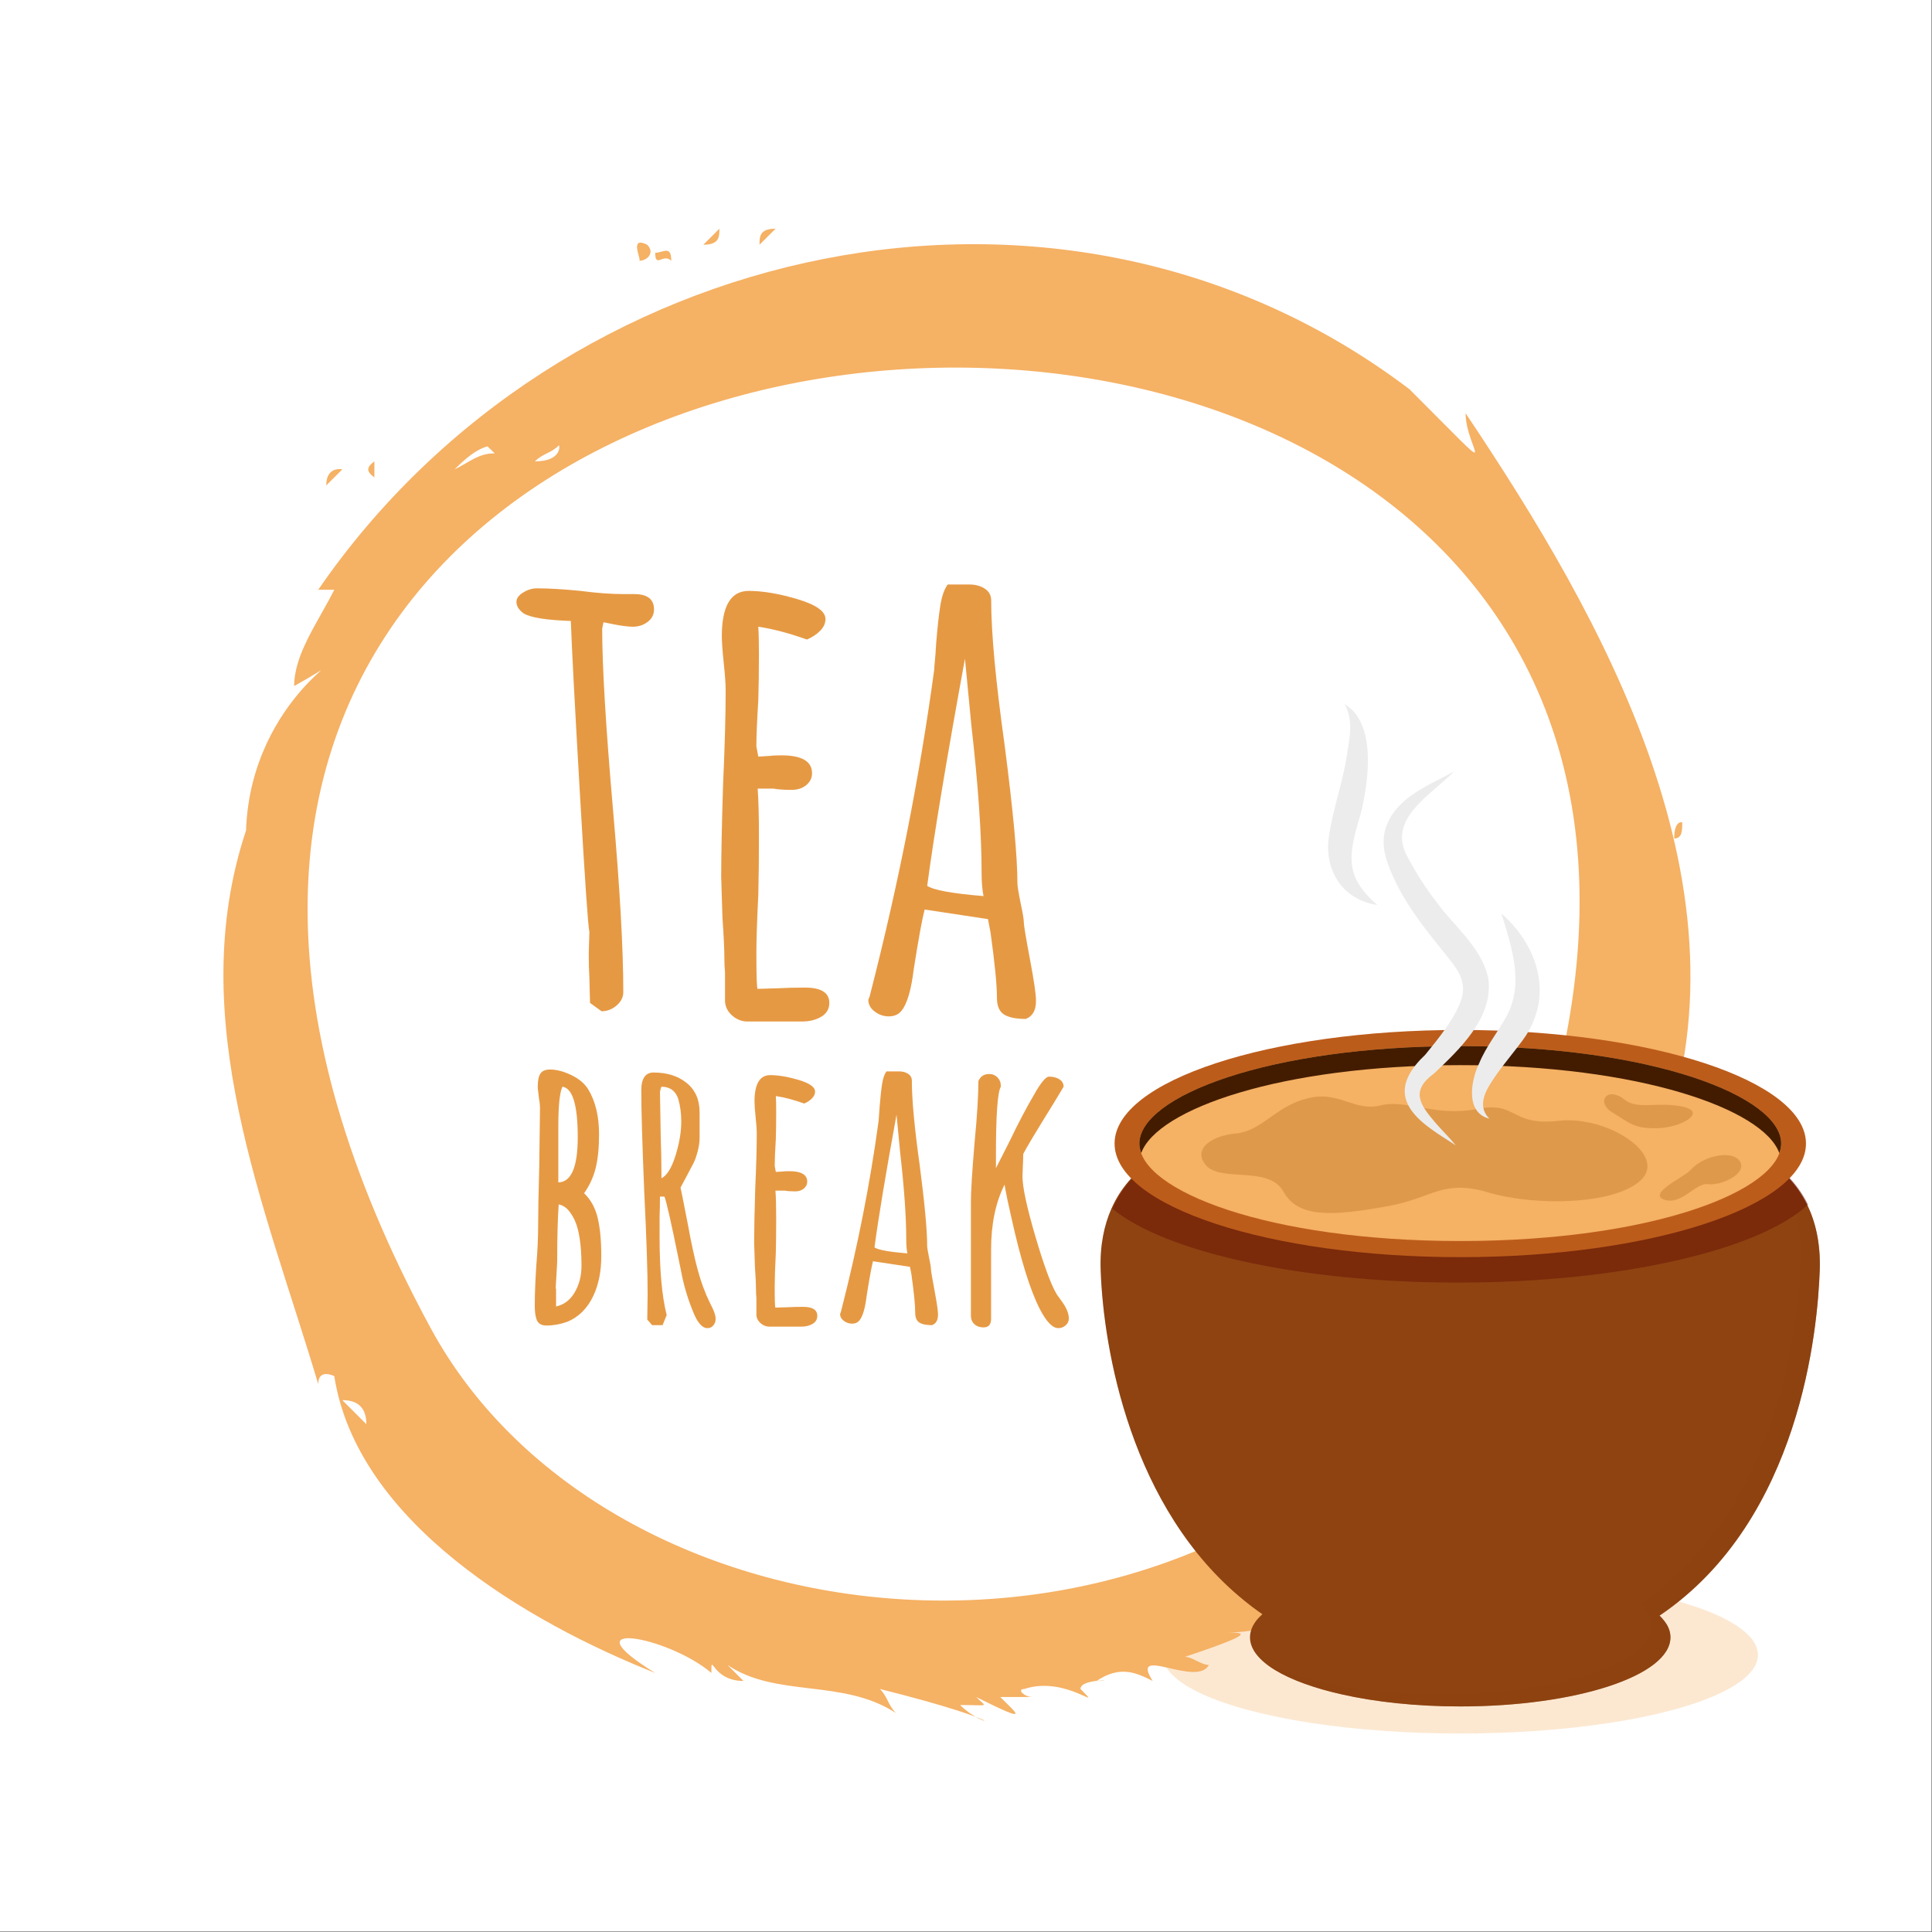
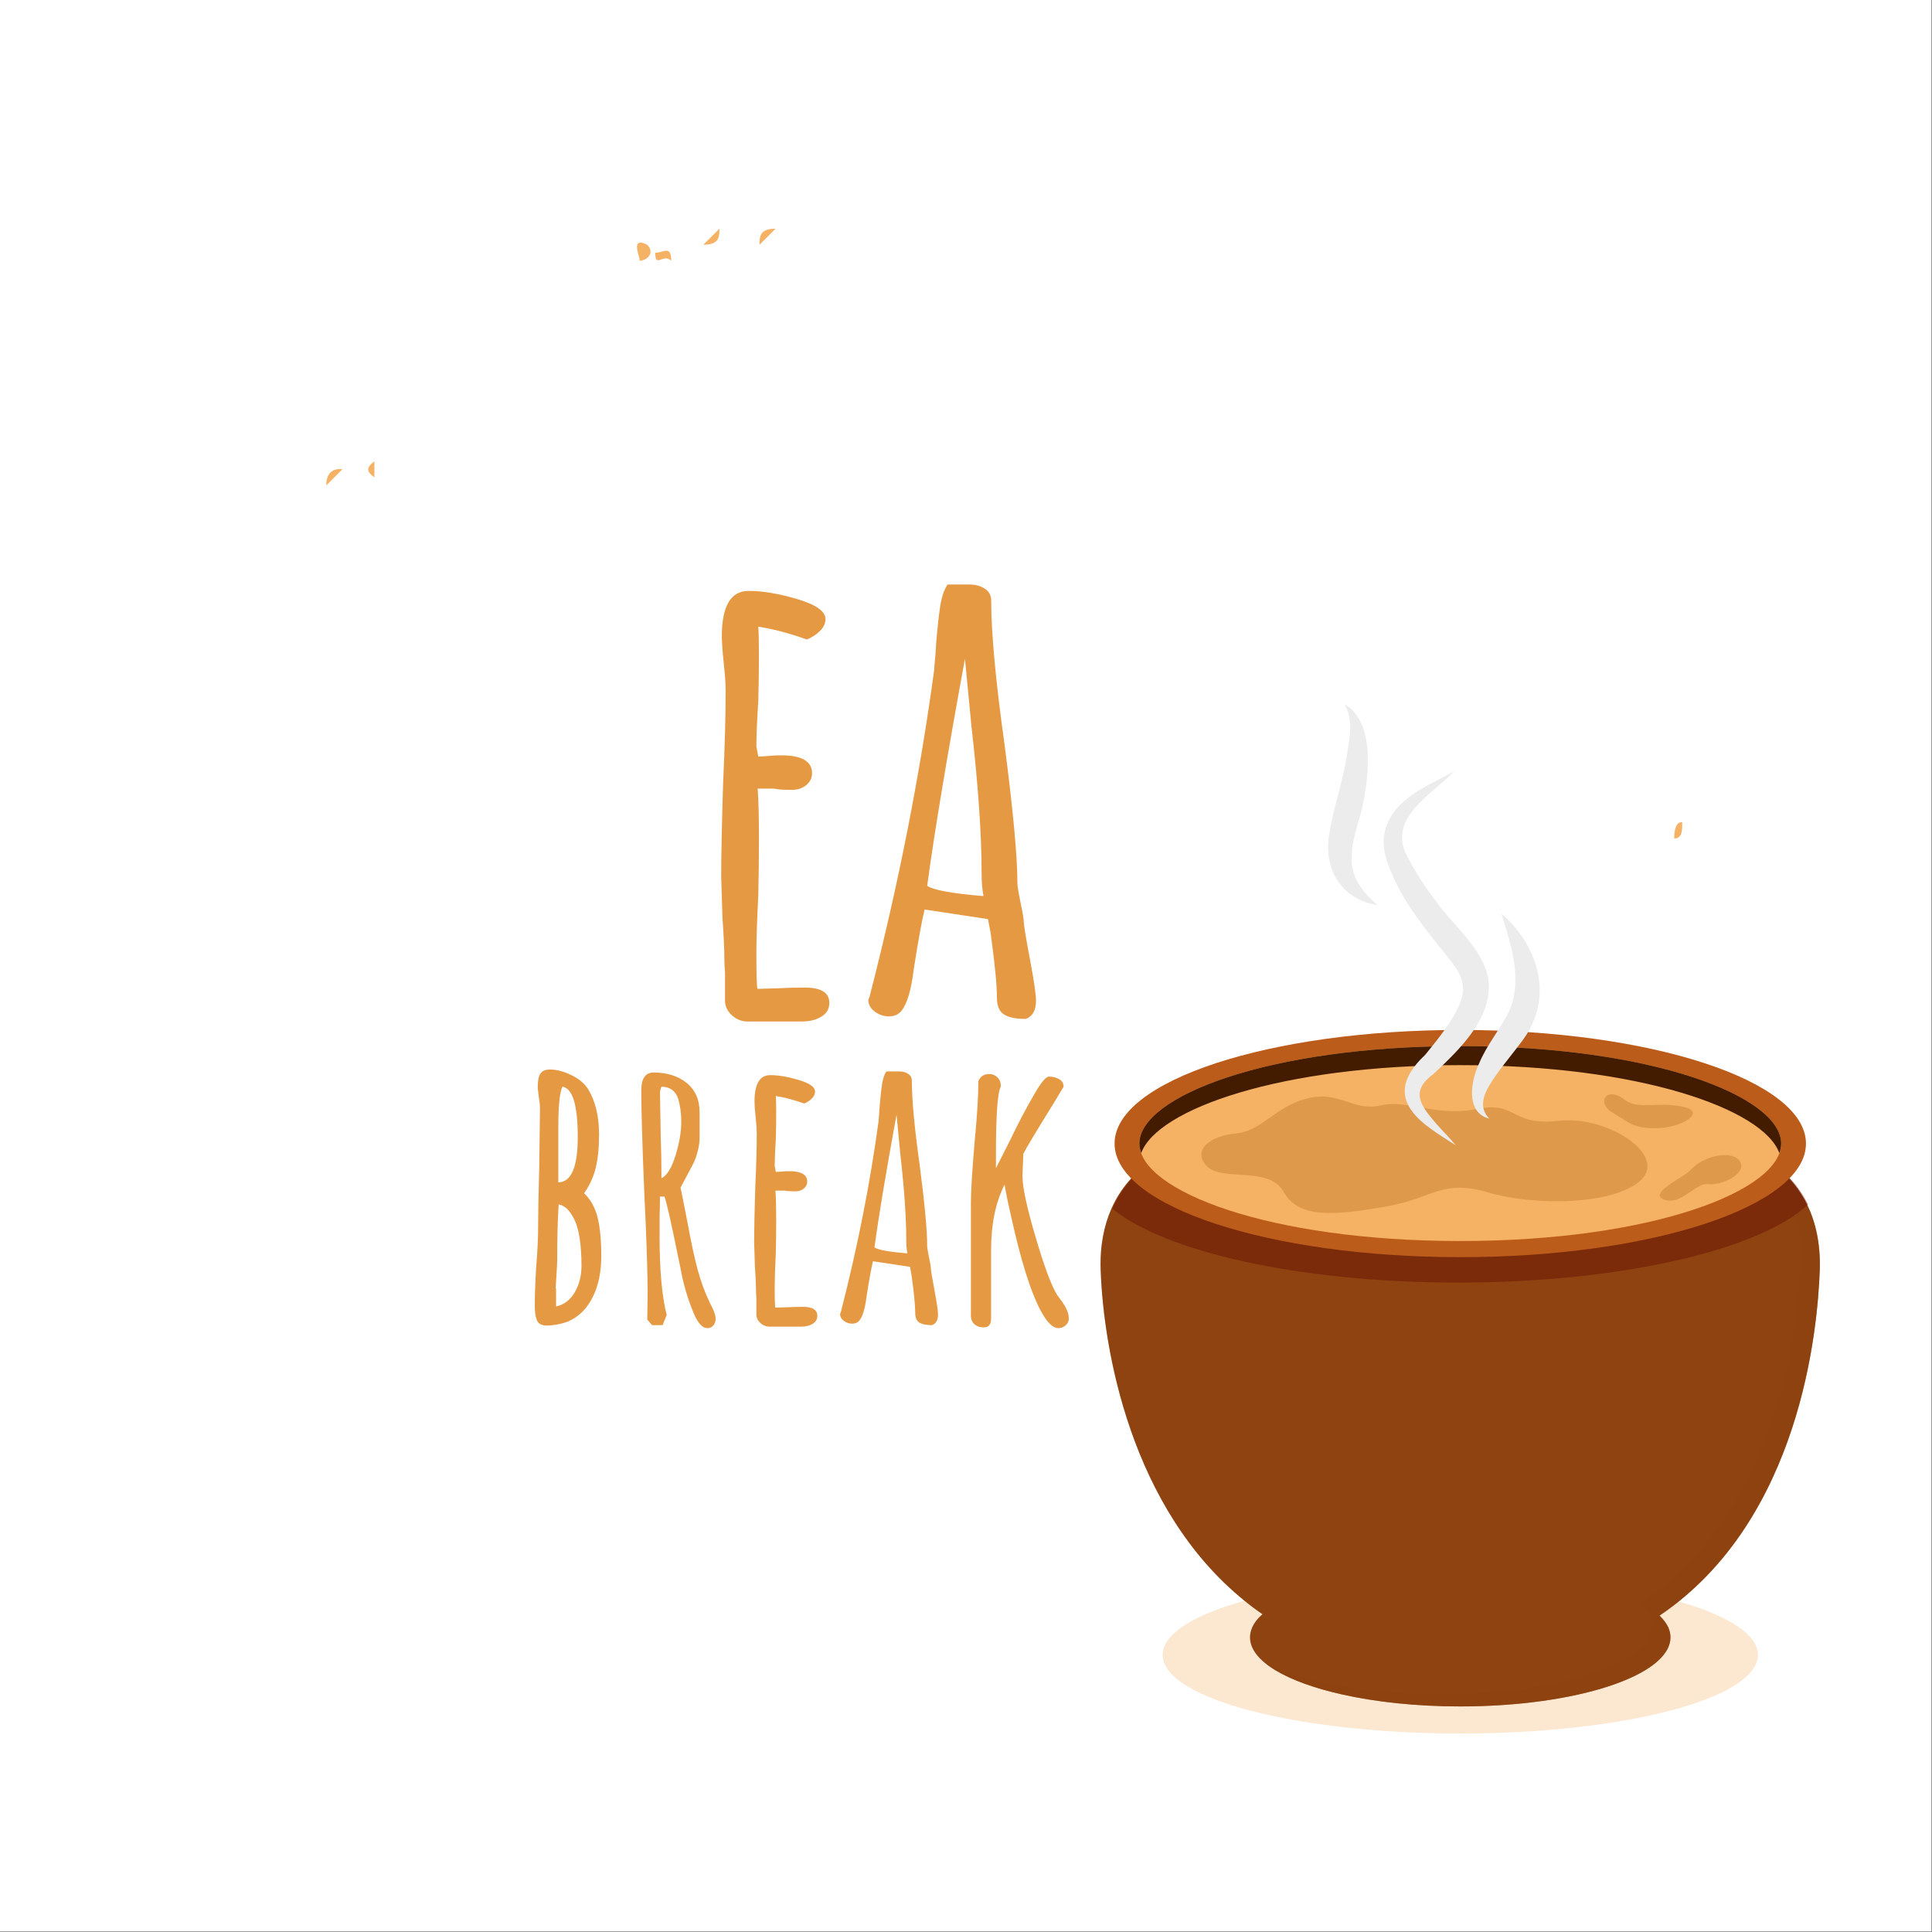
<svg xmlns="http://www.w3.org/2000/svg" version="1.1" id="Layer_1" x="0px" y="0px" viewBox="0 0 2122 2122" style="enable-background:new 0 0 2122 2122;" xml:space="preserve">
  <rect x="0" y="0" width="2122" height="2122" fill="#808080" stroke="none" />
  <g>
    <rect style="fill:#FFFFFF;" width="2121.32" height="2121.32" />
    <g>
      <g>
-         <path style="fill:#E69943;" d="M648.052,1101.571l-0.701-27.409c-0.475-7.959-0.706-16.865-0.706-26.704l0.706-23.892     c-1.407-5.15-4.92-56.447-10.542-153.899c-5.621-97.437-8.905-159.981-9.84-187.631c-27.176-0.932-44.515-3.744-52.003-8.434     c-5.161-3.744-7.729-7.959-7.729-12.649c0-3.744,2.46-7.135,7.377-10.189c4.919-3.042,9.947-4.568,15.109-4.568     c13.113,0,29.046,0.946,47.787,2.813c17.799,2.348,33.732,3.513,47.787,3.513h5.622h5.622c14.516,0,21.784,5.622,21.784,16.865     c0,5.622-2.349,10.189-7.028,13.702c-4.686,3.514-10.078,5.272-16.162,5.272c-4.215,0-10.308-0.705-18.271-2.107l-14.055-2.812     l-0.701,3.513l-0.705,3.514c0,41.702,3.977,108.22,11.947,199.575c7.488,85.734,11.243,152.266,11.243,199.579     c0,5.621-2.456,10.541-7.377,14.756c-4.92,4.219-10.434,6.326-16.515,6.326L648.052,1101.571z" />
        <path style="fill:#E69943;" d="M804.408,1115.626c-4.917-4.219-7.618-9.369-8.082-15.462v-18.27v-14.055     c-0.471-4.219-0.701-9.136-0.701-14.756c0-9.84-0.701-24.828-2.107-44.979l-1.406-44.975c0-22.946,0.701-57.152,2.107-102.597     c1.866-40.76,2.812-74.952,2.812-102.598c0-6.557-0.705-16.397-2.107-29.517c-1.406-13.58-2.111-23.421-2.111-29.513     c0-33.261,9.84-49.894,29.517-49.894c15.458,0,33.379,3.049,53.758,9.135c20.381,6.092,30.57,13.35,30.57,21.784     c0,4.69-1.999,9.027-5.974,13.002c-3.985,3.985-8.783,7.146-14.404,9.487c-19.676-7.028-37.486-11.706-53.408-14.055     c0.46,7.028,0.701,17.105,0.701,30.219c0,18.741-0.241,35.609-0.701,50.596c-1.407,22.486-2.108,39.353-2.108,50.596     l2.108,11.242l11.242-0.701c3.744-0.46,8.435-0.701,14.055-0.701c22.486,0,33.732,6.564,33.732,19.677     c0,5.161-2.107,9.484-6.326,12.997c-4.215,3.514-9.606,5.273-16.162,5.273c-8.434,0-14.997-0.46-19.677-1.407h-17.569     c0.935,12.189,1.406,29.988,1.406,53.409c0,23.432-0.241,44.515-0.701,63.245c-1.407,28.582-2.108,49.895-2.108,63.95     c0,26.244,0.46,39.353,1.403,39.353l23.19-0.701c7.963-0.464,17.569-0.705,28.812-0.705c17.799,0,26.704,5.621,26.704,16.868     c0,6.564-2.931,11.595-8.783,15.109c-5.862,3.514-13.001,5.27-21.435,5.27h-59.731     C814.83,1121.949,809.328,1119.841,804.408,1115.626z" />
        <path style="fill:#E69943;" d="M1102.718,1114.219c-5.161-3.273-7.729-9.365-7.729-18.27c0-14.055-2.352-37.951-7.028-71.683     l-2.812-14.757l-69.572-10.541c-2.808,10.782-6.797,32.57-11.943,65.356c-2.813,22.96-7.269,38.188-13.354,45.676     c-3.284,4.218-7.97,6.326-14.055,6.326c-5.622,0-10.783-1.759-15.458-5.269c-4.69-3.513-7.028-7.84-7.028-13.001l1.406-3.513     l0.702-2.813c30.919-120.397,54.34-239.158,70.272-356.287c0-1.866,0.23-5.028,0.705-9.488c0.46-4.445,0.932-10.89,1.402-19.324     c1.406-17.328,2.921-31.15,4.568-41.461c1.637-10.3,4.327-18.03,8.082-23.19h23.896c6.552,0,12.178,1.525,16.864,4.567     c4.679,3.053,7.028,7.376,7.028,13.001c0,35.609,4.92,88.543,14.756,158.816c9.369,72.154,14.055,122.75,14.055,151.792     c0,2.812,1.165,10.081,3.514,21.784c2.341,10.782,3.513,17.809,3.513,21.083c0,3.284,2.338,17.339,7.028,42.166     c4.215,22.485,6.326,37.012,6.326,43.568v0.705c0,10.307-3.755,16.865-11.246,19.677     C1115.828,1119.139,1107.868,1117.492,1102.718,1114.219z M1078.122,958.213c0-42.166-3.755-96.035-11.243-161.632l-7.028-73.085     c-20.148,110.1-33.973,193.252-41.461,249.473c7.028,4.686,27.635,8.434,61.839,11.243     C1078.827,977.185,1078.122,968.521,1078.122,958.213z" />
      </g>
      <g>
-         <path style="fill:#F5B164;" d="M1821.231,1264.637c-55.654,201.327-260.392,532.898-484.696,528.76     c25.494,0,56.15-4.03-35.251,26.438c8.812,0,17.625,8.812,26.438,8.812c-13.01,25.367-87.825-23.15-61.688,17.625     c-17.625-8.812-35.251-17.625-61.688,0c27.425,0-17.625-3.46-17.625,8.813c27.48,27.479-15.533-15.385-61.688,0     c-8.813,0,0,8.812,8.812,8.812h-35.251c18.819,18.818,34.253,30.346-26.438,0c11.69,11.691,15.646,8.813-17.625,8.813     c28.137,28.137,69.16,21.696-88.127-17.625c8.813,8.812,8.813,17.625,17.625,26.438     c-58.266-38.213-131.368-16.362-185.066-52.876l17.625,17.625c-35.112,0-35.251-33.389-35.251-8.812     c-47.836-40.723-159.747-60.039-61.688,0c-141.512-56.146-327.306-165.646-352.53-326.042c0,0-17.602-8.839-17.602,8.786     c-58.376-195.987-148.017-401.296-79.287-608.077c5.255-152.081,140.325-207.181,52.848-158.625     c0-35.251,26.438-70.502,44.064-105.752h-17.625c265.51-386.241,816.756-509.543,1198.536-220.277     c109.308,109.283,61.674,66.973,61.674,26.399C1759.883,677.959,1932.429,978.949,1821.231,1264.637z M543.395,489.123     c-17.625,0-35.251,17.625-44.063,26.438c17.625-8.812,26.438-17.625,44.063-17.625C532.32,486.86,531.68,489.123,543.395,489.123     z M613.897,489.123c-8.813,8.812-17.625,8.812-26.438,17.625C617.094,506.748,614.779,489.123,613.897,489.123z      M402.392,1564.267c0-17.625-8.812-26.438-26.438-26.438L402.392,1564.267z M472.894,1458.515     c192.88,356.13,821.313,430.359,1119.229,26.439C2363.266,18.115-275.101,77.435,472.894,1458.515z" />
        <path style="fill:#F5B164;" d="M710.836,268.806c8.812,8.812,0,17.625-8.813,17.625     C705.375,286.431,690.022,258.399,710.836,268.806z" />
        <path style="fill:#F5B164;" d="M375.955,515.56l-17.625,17.625C358.329,511.089,376.866,515.56,375.955,515.56z" />
        <path style="fill:#F5B164;" d="M790.15,251.18c0,8.813,0,17.625-17.625,17.625L790.15,251.18z" />
        <path style="fill:#F5B164;" d="M411.205,506.748v17.625C402.216,517.702,402.243,513.41,411.205,506.748z" />
        <path style="fill:#F5B164;" d="M737.274,286.431c-8.812-8.813-17.625,8.812-17.625-8.813     C728.454,277.618,737.274,268.807,737.274,286.431z" />
        <path style="fill:#F5B164;" d="M1715.479,1529.017c0,8.812-8.813,8.812-8.813,17.625l-8.812-8.813     C1706.666,1537.829,1706.666,1529.017,1715.479,1529.017z" />
        <path style="fill:#F5B164;" d="M834.213,268.806c0-8.812,0-17.625,17.625-17.625L834.213,268.806z" />
        <path style="fill:#F5B164;" d="M1768.355,1440.89v17.625C1754.185,1471.094,1759.389,1443.916,1768.355,1440.89z" />
        <path style="fill:#F5B164;" d="M1847.669,903.318c0,8.812,0,17.625-8.813,17.625     C1838.856,899.661,1848.555,903.318,1847.669,903.318z" />
      </g>
      <g>
        <ellipse style="opacity:0.3;fill:#F5B164;" cx="1603.884" cy="1817.639" rx="326.941" ry="86.369" />
        <path style="fill:#8E4311;" d="M1822.765,1774.481c2.279,2.274,4.242,4.553,5.898,6.813c0.164,0.149,0.316,0.312,0.316,0.46     c3.926,5.294,5.746,10.897,5.746,16.646c0,41.953-103.266,75.871-230.902,75.871c-48.148,0-92.809-4.851-129.762-13.171     c-61.008-13.638-101.14-36.642-101.14-62.7c0-6.961,2.873-13.616,8.177-19.974c0.756-0.766,1.36-1.522,2.116-2.275     c1.063-1.067,2.279-2.115,3.343-3.179c-6.818-4.686-13.34-9.537-19.535-14.684c-125.52-101.451-155.052-276.933-158.079-362.785     c-1.072-27.708,3.926-50.126,11.808-67.988c12.113-27.561,31.494-44.519,47.85-54.813c16.192-10.14,29.369-13.467,29.369-13.467     h611.714c0,0,49.956,12.717,75.093,63.742c9.088,18.615,14.996,42.243,13.933,72.527     C1996.432,1457.889,1978.421,1669.257,1822.765,1774.481z" />
        <path style="opacity:0.5;fill:#8E4311;" d="M1998.691,1395.37c1.074-30.135-4.845-53.866-13.923-72.481     c-14.996-30.417-38.752-47.141-55.537-55.748c12.43,9.701,25.309,23.424,34.714,42.499c9.078,18.616,14.996,42.346,13.933,72.482     c-2.249,62.489-20.219,273.784-175.875,379.11c2.239,2.219,4.232,4.462,5.848,6.772c0.142,0.19,0.296,0.282,0.296,0.486     c3.925,5.326,5.745,10.927,5.745,16.637c0,41.861-103.246,75.824-230.902,75.824c-81.216,0-152.517-13.825-193.682-34.644     c33.908,28.035,117.087,47.892,214.506,47.892c127.646,0,230.902-33.963,230.902-75.824c0-5.709-1.821-11.311-5.755-16.637     c0-0.204-0.143-0.296-0.296-0.486c-1.606-2.31-3.609-4.553-5.837-6.771C1978.483,1669.155,1996.452,1457.859,1998.691,1395.37z" />
        <path style="opacity:0.2;fill:#8E4311;" d="M1721.319,1351.439c17.715,254.827-241.657,327.503-354.296,406.849     c-125.52-101.451-155.052-276.933-158.079-362.785c-1.072-27.708,3.926-50.126,11.808-67.988     c12.113-27.561,31.494-44.519,47.85-54.813c16.192-10.14,29.369-13.467,29.369-13.467h397.454     C1716.474,1284.958,1718.794,1315.053,1721.319,1351.439z" />
        <path style="opacity:0.4;fill:#610600;" d="M1985.893,1322.945c-53.146,49.834-205.306,85.765-384.595,85.765     c-173.81,0-322.044-33.775-379.432-81.135c24.217-54.842,77.209-68.326,77.209-68.326h611.714     C1910.79,1259.25,1960.756,1271.951,1985.893,1322.945z" />
        <path style="fill:#BC5C1B;" d="M1983.573,1256.009c0,68.919-169.988,124.785-379.668,124.785     c-209.752,0-379.719-55.865-379.719-124.785c0-68.903,169.966-124.768,379.719-124.768     C1813.585,1131.24,1983.573,1187.106,1983.573,1256.009z" />
        <path style="fill:#F5B164;" d="M1603.905,1363.077c-210.846,0-352.466-55.359-352.466-107.069     c0-51.695,141.62-107.052,352.466-107.052c210.804,0,352.415,55.358,352.415,107.052     C1956.32,1307.718,1814.709,1363.077,1603.905,1363.077z" />
        <path style="fill:#431C00;" d="M1603.905,1169.881c196.627,0,332.941,48.172,350.401,96.596     c1.257-3.491,2.014-6.993,2.014-10.468c0-51.695-141.611-107.052-352.415-107.052c-210.846,0-352.466,55.358-352.466,107.052     c0,3.475,0.756,6.977,2.003,10.468C1270.912,1218.053,1407.238,1169.881,1603.905,1169.881z" />
        <path style="opacity:0.5;fill:#CA8330;" d="M1441.841,1205.2c-40.233,6.959-53.734,37.332-85.634,39.93     c-22.533,1.834-47.692,15.802-31.593,34.735c16.08,18.953,68.958,0.015,85.04,28.916c16.09,28.907,52.812,27.221,114.936,15.951     c49.415-8.971,59.759-29.917,110.338-14.955c50.559,14.955,136.855,13.832,166.641-12.956     c31.035-27.92-35.634-71.771-89.648-65.793c-54.013,5.983-44.824-21.936-89.639-12.969     c-44.823,8.971-78.157-10.959-105.746-3.986C1488.955,1221.051,1472.391,1199.906,1441.841,1205.2z" />
        <path style="opacity:0.5;fill:#CA8330;" d="M1784.452,1207.867c-19.423-15.559-32.17,2.837-13.248,14.193     c18.931,11.357,23.664,17.981,50.161,17.031c26.495-0.945,53.943-17.976,26.495-23.655     C1820.414,1209.757,1798.651,1219.219,1784.452,1207.867z" />
        <path style="opacity:0.5;fill:#CA8330;" d="M1856.375,1285.465c-6.562,7.375-47.319,25.551-28.387,32.175     c18.921,6.624,34.071-18.927,48.259-17.035c14.2,1.891,42.587-11.357,35.013-24.605     C1903.695,1262.75,1871.515,1268.429,1856.375,1285.465z" />
        <g>
          <path style="fill:#ECECEC;" d="M1597.086,847.314c-25.018,25.723-73.283,51.502-51.896,92.368      c9.262,17.928,20.278,35.197,32.76,51.247c18.334,25.76,49.709,49.586,56.708,83.772c5.991,42.732-31.699,77.933-59.485,104.275      c-26.352,19.304-15.821,34.211,2.346,55.283c6.885,7.916,14.678,15.37,21.459,23.758c-8.914-5.943-18.105-11.331-26.887-17.781      c-36.417-25.953-39.041-51.076-6.516-81.95c14.139-17.414,29.881-36.751,37.602-55.51c7.431-17.794,3.26-30.13-8.169-45.419      c-26.644-33.343-56.092-67.41-70.614-108.727c-4.38-11.265-6.427-24.915-2.909-37.525      C1531.924,875.89,1569.049,862.885,1597.086,847.314L1597.086,847.314z" />
        </g>
        <g>
          <path style="fill:#ECECEC;" d="M1635.88,1228.685c-27.058-6.641-20.168-42.821-11.123-61.064      c7.867-19.051,21.554-35.451,30.89-53.22c17.941-35.137,4.884-73.662-6.519-110.945c24.83,21.298,43.755,54.325,41.864,88.857      c-0.803,17.821-7.946,36.051-18.475,50.099c-9.13,12.391-19.107,24.226-27.868,36.392      C1634.39,1193.65,1620.12,1212.898,1635.88,1228.685L1635.88,1228.685z" />
        </g>
        <g>
          <path style="fill:#ECECEC;" d="M1512.865,993.995c-38.422-5.633-59.014-38.425-53.177-75.953      c4.649-30.593,14.891-58.204,19.621-87.946c2.757-19.391,7.739-38.089-2.406-56.596c35.983,20.965,25.905,87.187,17.488,120.794      C1481.041,938.826,1476.029,962.311,1512.865,993.995L1512.865,993.995z" />
        </g>
      </g>
      <g>
        <path style="fill:#E69943;" d="M589.001,1448.086c-1.097-3.284-1.64-7.934-1.64-13.958c0-11.761,0.544-26.269,1.64-43.511     c1.366-16.418,2.054-31.056,2.054-43.92c0-14.502,0.409-36.257,1.23-65.267l0.824-64.859c0-2.46-0.41-6.158-1.234-11.081     l-1.23-10.265v-2.05c0-6.294,0.957-10.945,2.874-13.958c1.909-3.007,5.47-4.514,10.671-4.514c7.114,0,14.915,2.05,23.399,6.157     c8.481,4.103,14.639,9.304,18.472,15.598c7.934,13.135,11.904,29.556,11.904,49.258c0,14.778-1.234,27.161-3.694,37.148     c-2.464,9.991-6.711,19.227-12.724,27.708c7.387,7.121,12.375,16.213,14.98,27.297c2.6,11.085,3.902,24.974,3.902,41.663     c0,16.699-2.873,31.2-8.621,43.514c-6.567,13.954-16.151,23.536-28.732,28.733c-7.668,2.734-15.332,4.104-22.989,4.104     C594.061,1455.883,590.367,1453.279,589.001,1448.086z M631.281,1419.349c4.928-8.477,7.391-18.195,7.391-29.142     c0-11.495-0.686-21.615-2.054-30.376c-1.097-6.838-2.535-12.52-4.308-17.033c-1.784-4.517-4.176-8.686-7.186-12.523     c-3.284-4.104-7.117-6.567-11.495-7.388c-1.097,15.598-1.64,36.264-1.64,61.983c0,1.643-0.277,6.844-0.821,15.598l-0.824,13.959     c0,0.55,0.137,0.96,0.41,1.23v0.824v18.472C619.514,1433.037,626.358,1427.837,631.281,1419.349z M634.565,1249     c0-35.3-5.611-53.775-16.828-55.416c-3.013,6.298-4.517,21.076-4.517,44.331v60.752     C627.448,1298.398,634.565,1281.839,634.565,1249z" />
        <path style="fill:#E69943;" d="M760.58,1439.054c-5.747-14.228-9.991-28.869-12.724-43.921l-2.874-13.958     c-7.941-39.13-13.001-61.432-15.188-66.91h-4.923c0,7.941-0.144,15.188-0.414,21.755v22.58c0,36.674,2.6,65.266,7.801,85.791     l-4.517,11.081H716.25l-5.338-6.157l0.41-27.503c0-24.63-1.23-61.982-3.694-112.061c-2.194-53.365-3.284-90.719-3.284-112.064     c0-13.134,4.514-19.702,13.545-19.702c14.779,0,26.888,3.834,36.328,11.494c9.441,7.664,14.164,18.335,14.164,32.016v28.733     c0,4.107-0.687,8.826-2.054,14.163c-1.374,5.337-2.874,9.646-4.514,12.93l-7.801,14.778l-6.567,12.315l2.054,9.851l5.744,29.147     c3.83,21.075,7.524,38.173,11.085,51.308c3.553,13.138,7.934,25.043,13.134,35.713l2.464,4.928     c2.733,5.477,4.103,9.851,4.103,13.135c0,2.736-0.82,5.132-2.46,7.182c-1.643,2.054-3.838,3.078-6.567,3.078     C770.978,1458.756,765.508,1452.189,760.58,1439.054z M741.904,1269.32c4.24-13.548,6.362-26.068,6.362-37.562     c0-8.754-1.097-16.965-3.284-24.629c-1.374-4.373-3.628-7.729-6.772-10.056c-3.15-2.32-7.049-3.489-11.7-3.489l-0.82,2.054     l-0.82,3.693l0.82,48.438c0.543,14.231,0.82,29.693,0.82,46.385C732.527,1291.144,737.66,1282.864,741.904,1269.32z" />
        <path style="fill:#E69943;" d="M835.492,1453.423c-2.873-2.464-4.449-5.474-4.718-9.031v-10.674v-8.211     c-0.277-2.46-0.414-5.334-0.414-8.618c0-5.747-0.409-14.501-1.229-26.273l-0.821-26.269c0-13.408,0.41-33.387,1.23-59.932     c1.09-23.809,1.644-43.78,1.644-59.929c0-3.83-0.41-9.578-1.234-17.242c-0.82-7.934-1.23-13.682-1.23-17.242     c0-19.426,5.747-29.143,17.242-29.143c9.031,0,19.497,1.784,31.402,5.337c11.904,3.557,17.857,7.797,17.857,12.725     c0,2.736-1.169,5.272-3.492,7.592c-2.327,2.33-5.129,4.176-8.412,5.543c-11.495-4.104-21.899-6.838-31.197-8.211     c0.267,4.107,0.41,9.995,0.41,17.652c0,10.948-0.144,20.798-0.41,29.556c-0.824,13.135-1.233,22.985-1.233,29.553l1.233,6.567     l6.567-0.41c2.187-0.27,4.924-0.409,8.208-0.409c13.138,0,19.705,3.837,19.705,11.494c0,3.014-1.234,5.543-3.694,7.593     c-2.463,2.054-5.614,3.079-9.441,3.079c-4.928,0-8.764-0.27-11.495-0.821h-10.264c0.547,7.121,0.823,17.516,0.823,31.197     c0,13.688-0.144,26.002-0.41,36.943c-0.824,16.695-1.233,29.146-1.233,37.354c0,15.332,0.27,22.989,0.82,22.989l13.548-0.41     c4.651-0.27,10.261-0.41,16.828-0.41c10.397,0,15.598,3.284,15.598,9.851c0,3.834-1.712,6.772-5.129,8.826     c-3.427,2.05-7.596,3.079-12.519,3.079h-34.894C841.581,1457.117,838.366,1455.883,835.492,1453.423z" />
        <path style="fill:#E69943;" d="M1009.741,1452.599c-3.014-1.91-4.517-5.47-4.517-10.671c0-8.211-1.371-22.166-4.104-41.871     l-1.64-8.621l-40.641-6.158c-1.64,6.301-3.97,19.026-6.978,38.177c-1.64,13.411-4.243,22.306-7.797,26.679     c-1.921,2.464-4.658,3.698-8.211,3.698c-3.284,0-6.298-1.029-9.031-3.079c-2.74-2.053-4.103-4.582-4.103-7.596l0.82-2.05     l0.41-1.643c18.061-70.327,31.743-139.7,41.048-208.117c0-1.089,0.136-2.938,0.41-5.542c0.27-2.597,0.547-6.362,0.823-11.286     c0.821-10.12,1.705-18.198,2.669-24.219c0.953-6.016,2.525-10.53,4.719-13.548h13.958c3.826,0,7.11,0.892,9.851,2.669     c2.733,1.784,4.103,4.312,4.103,7.595c0,20.799,2.873,51.722,8.621,92.769c5.471,42.144,8.211,71.7,8.211,88.665     c0,1.64,0.68,5.887,2.05,12.724c1.366,6.298,2.054,10.405,2.054,12.315c0,1.917,1.366,10.128,4.103,24.629     c2.464,13.135,3.698,21.623,3.698,25.449v0.41c0,6.024-2.194,9.855-6.571,11.494     C1017.398,1455.473,1012.748,1454.513,1009.741,1452.599z M995.373,1361.474c0-24.629-2.194-56.095-6.567-94.413l-4.104-42.691     c-11.771,64.314-19.845,112.885-24.218,145.721c4.104,2.741,16.145,4.928,36.124,6.571     C995.782,1372.555,995.373,1367.494,995.373,1361.474z" />
        <path style="fill:#E69943;" d="M1142.327,1438.235c-10.671-20.525-21.208-54.318-31.606-101.39     c-3.013-12.861-5.477-24.766-7.391-35.714c-9.851,19.702-14.774,43.511-14.774,71.424v75.941c0,6.29-2.741,9.441-8.211,9.441     c-4.104,0-7.459-1.169-10.056-3.488c-2.604-2.328-3.902-5.543-3.902-9.646v-124.379c0-12.038,1.366-34.203,4.107-66.497     c2.73-28.182,4.103-50.351,4.103-66.5c2.187-5.197,6.158-7.801,11.904-7.801c3.554,0,6.567,1.234,9.031,3.698     c2.464,2.46,3.694,5.477,3.694,9.031v1.229c-3.561,6.024-5.337,30.927-5.337,74.707v14.779l15.188-29.967     c9.301-19.425,18.061-36.12,26.273-50.078c7.656-13.681,13.271-20.525,16.828-20.525c4.377,0,8.139,0.964,11.29,2.873     c3.143,1.92,4.722,4.657,4.722,8.211l-9.855,16.419c-20.522,33.116-32.016,52.275-34.48,57.469c0,4.657-0.14,8.761-0.409,12.315     l-0.41,12.314c0,11.768,4.718,33.732,14.16,65.882c9.444,32.16,17.306,53.434,23.604,63.831l5.337,7.391     c5.193,7.118,7.797,13.411,7.797,18.882c0,3.014-1.165,5.542-3.489,7.592c-2.327,2.054-4.995,3.078-8.002,3.078     C1156.141,1458.756,1149.441,1451.912,1142.327,1438.235z" />
      </g>
    </g>
  </g>
</svg>